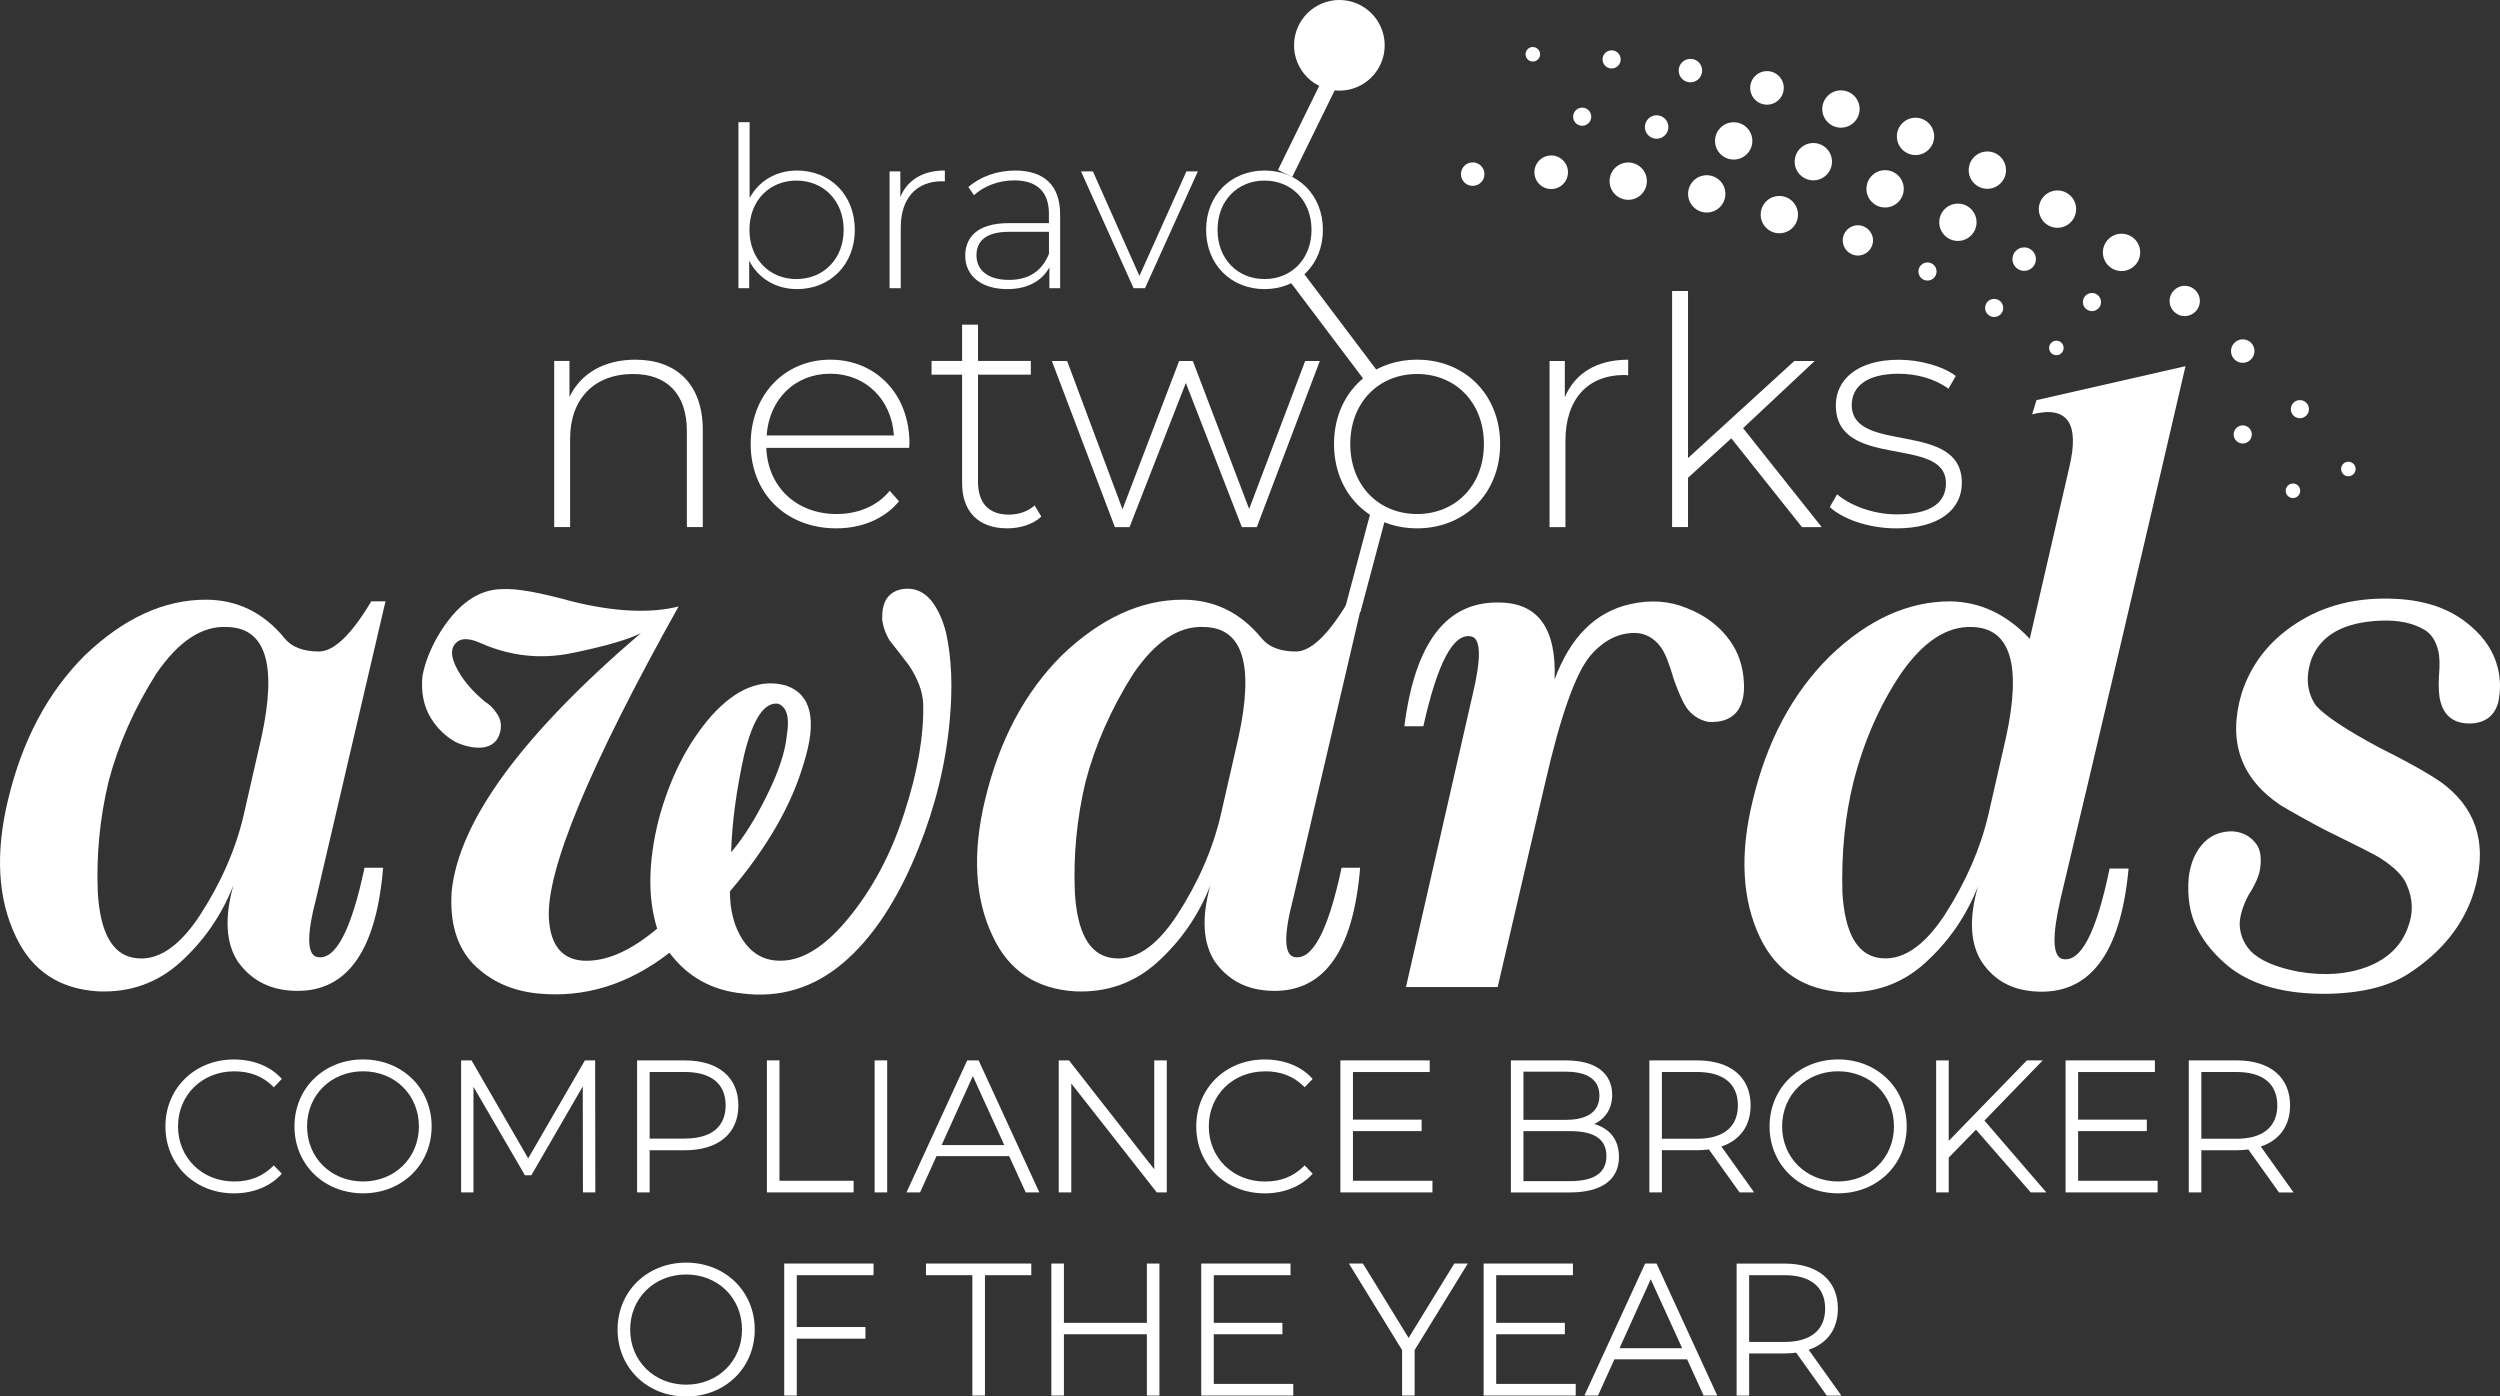
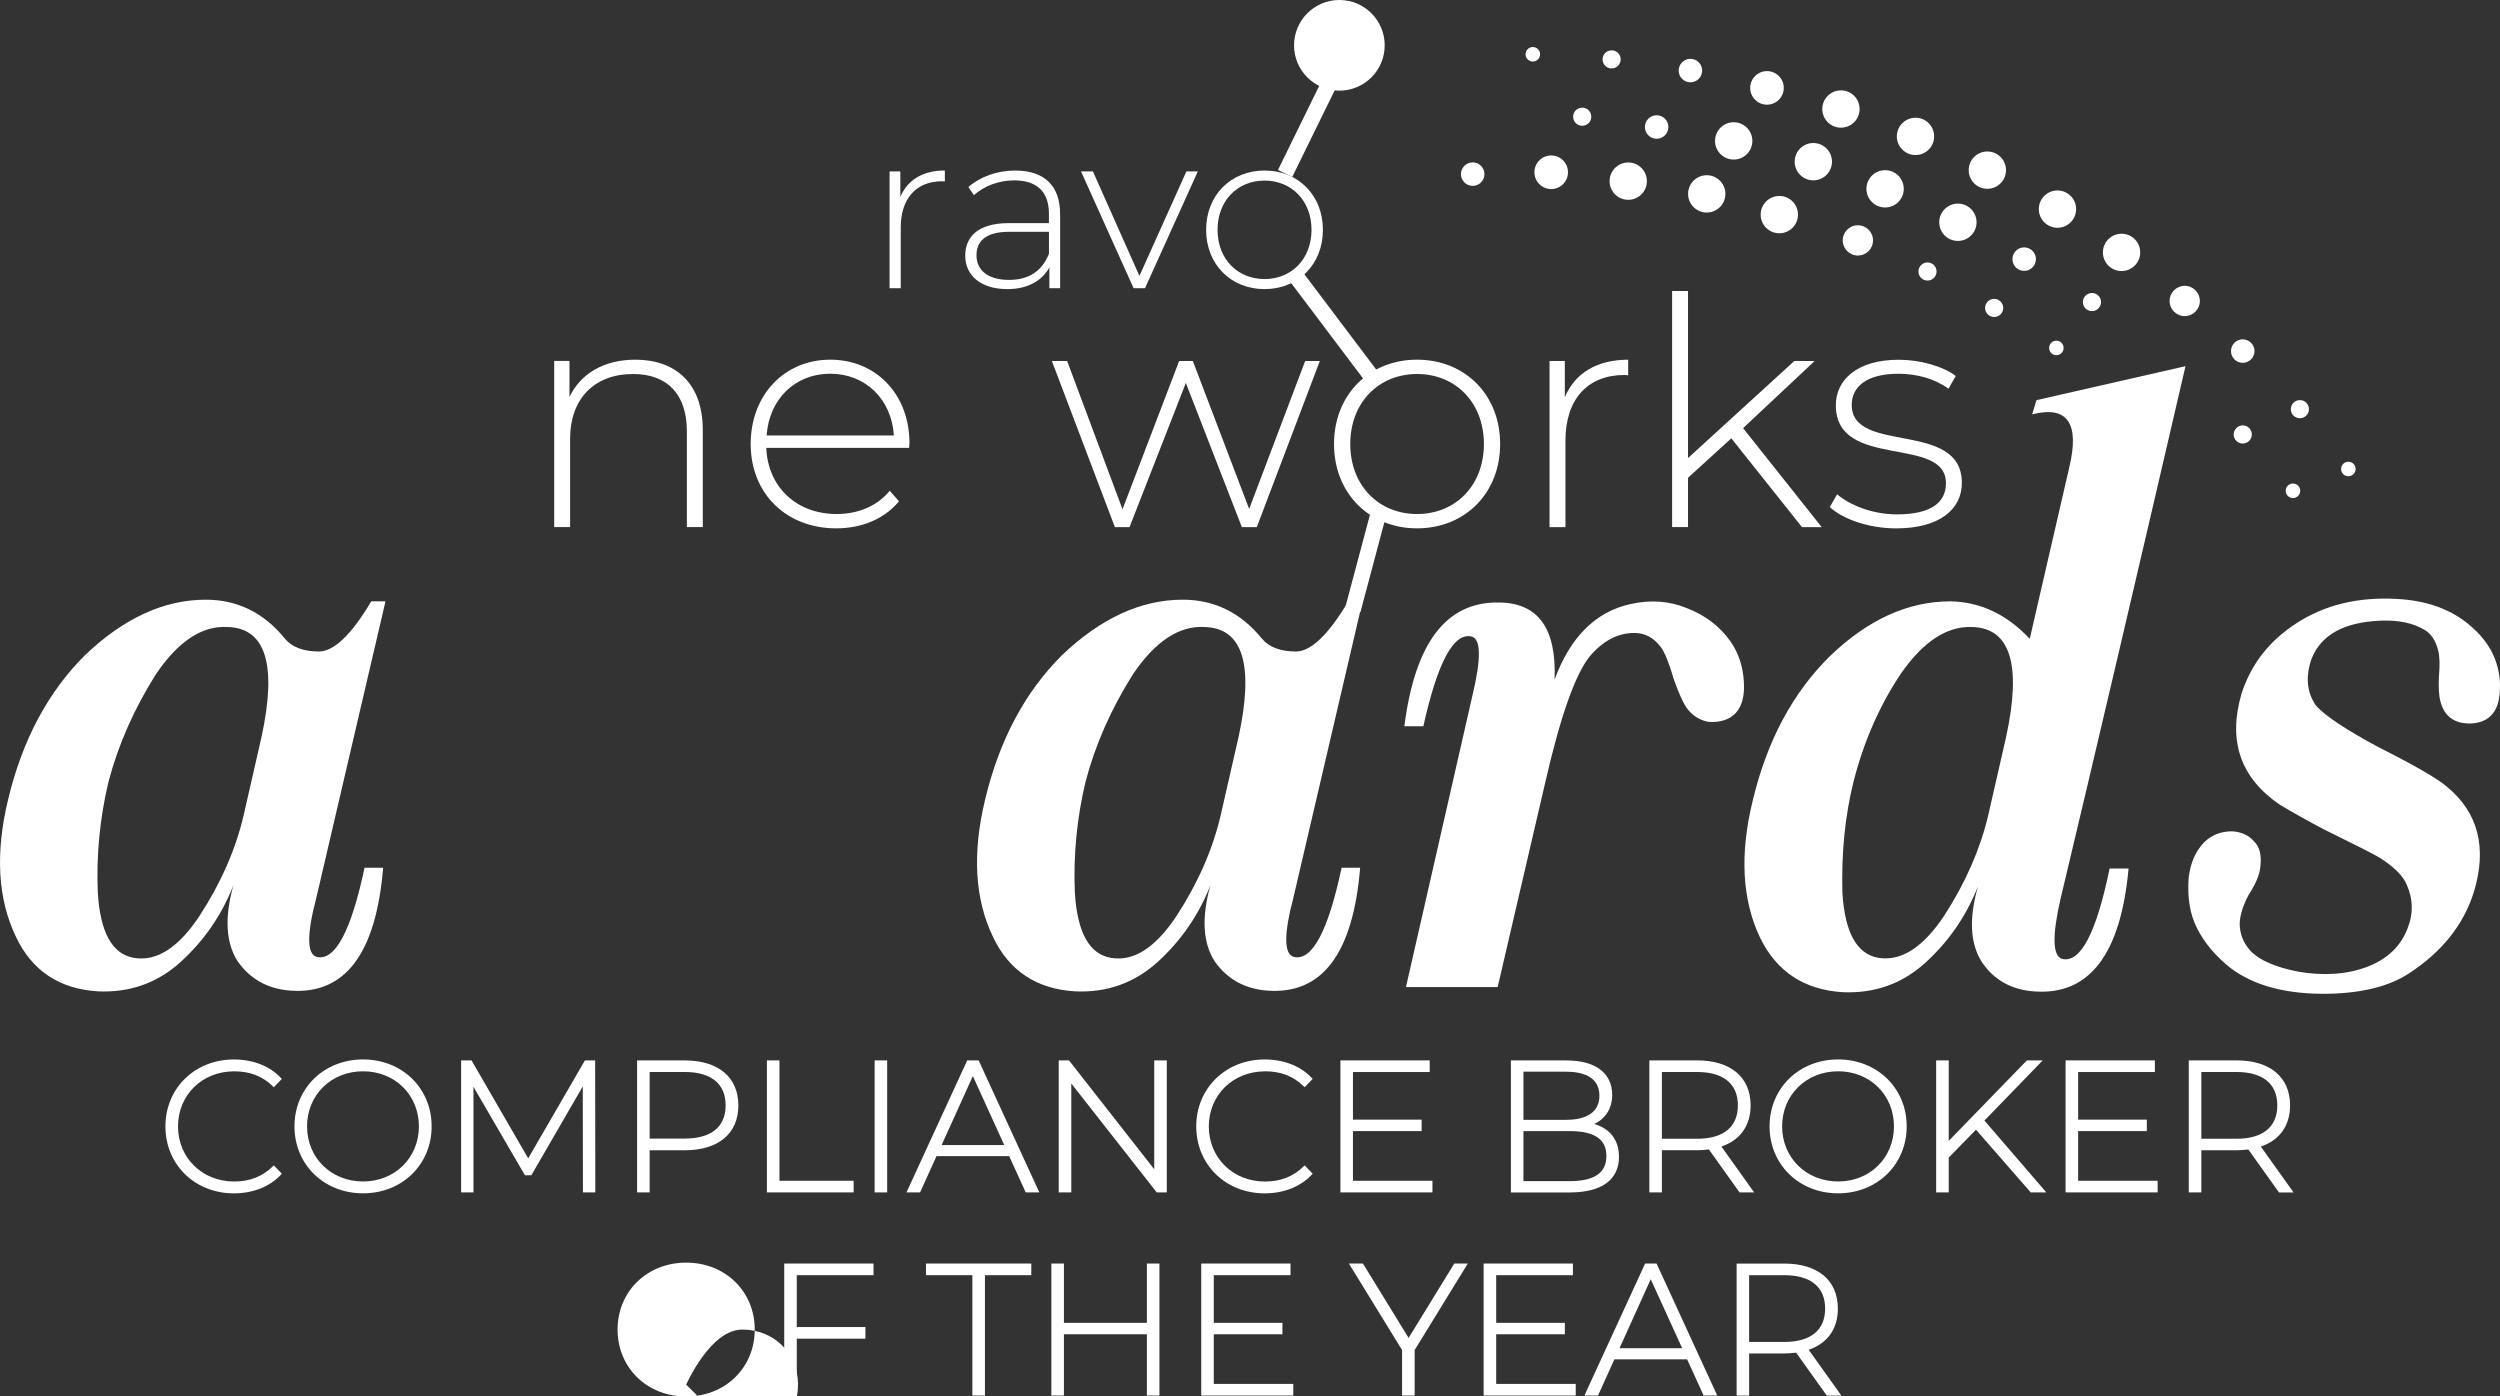
<svg xmlns="http://www.w3.org/2000/svg" viewBox="0 0 708.82 395.94">
  <rect x="0" y="0" width="708.82" height="395.94" fill="#333333" stroke="none" />
  <defs>
    <style>.d{fill:#fff;}</style>
  </defs>
  <g id="a" />
  <g id="b">
    <g id="c">
      <rect class="d" x="353.79" y="29.99" width="37.77" height="4.5" transform="translate(179.65 352.66) rotate(-63.88)" />
      <rect class="d" x="376.02" y="73.8" width="4.5" height="37.77" transform="translate(20.44 246.44) rotate(-37.02)" />
      <g>
        <path class="d" d="M199.26,121.92v27.52h-4.51v-27.16c0-10.65-5.69-16.24-15.25-16.24-11.1,0-17.86,7.13-17.86,18.32v25.08h-4.51v-47.1h4.33v10.2c3.16-6.59,9.74-10.56,18.68-10.56,11.46,0,19.12,6.76,19.12,19.94Z" />
        <path class="d" d="M257.77,126.98h-40.51c.45,11.19,8.66,18.76,19.94,18.76,5.96,0,11.46-2.17,15.07-6.59l2.62,2.98c-4.15,5.05-10.65,7.67-17.78,7.67-14.26,0-24.27-9.92-24.27-23.91s9.65-23.91,22.56-23.91,22.46,9.74,22.46,23.73c0,.36-.09,.81-.09,1.27Zm-40.42-3.52h36.09c-.63-10.2-8.03-17.5-18.04-17.5s-17.32,7.22-18.04,17.5Z" />
-         <path class="d" d="M295.24,146.46c-2.35,2.26-6.13,3.34-9.65,3.34-8.3,0-12.81-4.87-12.81-12.81v-30.77h-8.66v-3.88h8.66v-10.29h4.51v10.29h14.98v3.88h-14.98v30.31c0,6.05,2.98,9.38,8.75,9.38,2.79,0,5.41-.9,7.31-2.61l1.89,3.16Z" />
        <path class="d" d="M374.21,102.35l-17.87,47.1h-4.24l-15.88-40.87-15.97,40.87h-4.15l-17.87-47.1h4.33l15.7,42.04,16.06-42.04h3.88l15.97,41.95,15.88-41.95h4.15Z" />
        <path class="d" d="M378.23,125.89c0-13.98,10.01-23.91,23.55-23.91s23.55,9.92,23.55,23.91-10.02,23.91-23.55,23.91-23.55-9.92-23.55-23.91Zm42.5,0c0-11.82-8.12-19.85-18.95-19.85s-18.94,8.03-18.94,19.85,8.11,19.85,18.94,19.85,18.95-8.03,18.95-19.85Z" />
        <path class="d" d="M461.63,101.99v4.42c-.36,0-.72-.09-1.08-.09-10.47,0-16.7,6.95-16.7,18.59v24.54h-4.51v-47.1h4.33v10.28c2.88-6.86,9.11-10.64,17.96-10.64Z" />
        <path class="d" d="M490.88,124.27l-12.28,11.19v13.98h-4.51V82.5h4.51v47.37l30.14-27.52h5.77l-20.3,19.04,22.29,28.06h-5.59l-20.03-25.17Z" />
        <path class="d" d="M518.8,143.76l2.07-3.61c3.6,3.07,10.01,5.69,16.96,5.69,9.92,0,13.9-3.52,13.9-8.84,0-13.72-31.22-3.61-31.22-22.1,0-7.13,5.95-12.9,17.86-12.9,5.96,0,12.45,1.8,16.15,4.6l-2.07,3.61c-3.97-2.89-9.11-4.24-14.17-4.24-9.2,0-13.26,3.79-13.26,8.84,0,14.16,31.22,4.15,31.22,22.1,0,7.67-6.58,12.9-18.59,12.9-7.76,0-15.15-2.61-18.85-6.04Z" />
      </g>
      <g>
-         <path class="d" d="M242.37,65.16c0,9.9-7.04,16.81-16.37,16.81-5.96,0-10.98-2.98-13.58-8.06v7.8h-3.05V34.64h3.17v21.51c2.67-4.95,7.62-7.8,13.45-7.8,9.33,0,16.37,6.85,16.37,16.81Zm-3.17,0c0-8.31-5.77-13.96-13.39-13.96s-13.32,5.64-13.32,13.96,5.71,13.96,13.32,13.96,13.39-5.65,13.39-13.96Z" />
        <path class="d" d="M267.89,48.34v3.11c-.25,0-.51-.06-.76-.06-7.36,0-11.74,4.89-11.74,13.07v17.26h-3.17V48.6h3.05v7.23c2.03-4.83,6.41-7.49,12.63-7.49Z" />
        <path class="d" d="M300.58,60.71v21h-3.05v-5.9c-2.09,3.81-6.15,6.16-11.93,6.16-7.42,0-11.93-3.81-11.93-9.45,0-5.01,3.17-9.26,12.37-9.26h11.36v-2.67c0-6.15-3.36-9.45-9.83-9.45-4.57,0-8.69,1.71-11.42,4.19l-1.59-2.29c3.3-2.92,8.12-4.69,13.26-4.69,8.19,0,12.75,4.19,12.75,12.37Zm-3.17,11.23v-6.22h-11.29c-6.86,0-9.26,2.85-9.26,6.66,0,4.31,3.36,6.98,9.2,6.98s9.45-2.67,11.36-7.42Z" />
        <path class="d" d="M339.62,48.6l-14.98,33.12h-3.23l-14.91-33.12h3.37l13.19,29.63,13.32-29.63h3.24Z" />
        <path class="d" d="M341.97,65.16c0-9.83,7.04-16.81,16.56-16.81s16.55,6.98,16.55,16.81-7.04,16.81-16.55,16.81-16.56-6.98-16.56-16.81Zm29.88,0c0-8.31-5.71-13.96-13.32-13.96s-13.32,5.64-13.32,13.96,5.71,13.96,13.32,13.96,13.32-5.65,13.32-13.96Z" />
      </g>
      <path class="d" d="M80.73,181.02c2.01,2.47,5.26,3.7,9.75,3.7,4.26-.07,9.19-4.82,14.79-14.23h4.03l-19.61,84.04c-2.77,10.54-2.69,16.14,.22,16.81,5.16,1.05,9.64-7.39,13.45-25.32h5.27c-2.02,24.35-10.76,35.96-26.22,34.85-6.42-.45-11.43-3.22-15.02-8.3-3.36-5.23-3.77-12.4-1.23-21.52-3.36,8.52-8.4,15.8-15.13,21.86-6.5,5.82-14.23,8.55-23.19,8.17-10.99-.67-18.76-5.83-23.31-15.46-5.16-10.69-5.91-23.65-2.24-38.89,4.03-16.88,11.32-30.55,21.85-41.01,10.98-10.46,22.37-15.69,34.18-15.69,8.96,0,16.43,3.66,22.41,10.98Zm-36.42,9.97c-6.28,9.94-10.8,20.17-13.56,30.7-2.46,10.38-3.47,20.84-3.02,31.38,.67,11.21,4.03,17.37,10.09,18.48,6.5,1.2,12.77-2.79,18.83-11.99,6.05-9.33,10.2-18.83,12.44-28.46l5.04-22.07c4.48-20.62,1.23-31.04-9.75-31.26-7.1-.37-13.78,4.03-20.06,13.22Z" />
-       <path class="d" d="M162.14,185.17c-8.74,1.79-17.25,.9-25.55-2.69-3.36-1.56-5.75-1.68-7.17-.33-2.01,1.79-1.6,4.9,1.23,9.3,1.57,2.47,3.81,4.93,6.72,7.4,1.34,.82,2.47,1.9,3.36,3.25,1.34,1.79,1.64,3.81,.9,6.05s-2.39,3.51-4.93,3.81c-2.47,.15-4.97-.37-7.51-1.57-2.92-1.64-5.27-3.92-7.06-6.84-2.02-3.36-2.8-7.32-2.35-11.87,.67-3.66,2.16-7.51,4.48-11.54,5.23-8.74,11.32-13.11,18.26-13.11,3.88-.23,10.42,.93,19.61,3.47,12.1,2.99,22.19,3.47,30.26,1.46-25.33,45.34-37.58,74.85-36.76,88.52,.45,7.4,3.59,11.36,9.41,11.88,6.5,.45,13.59-2.58,21.29-9.08-2.69-8.52-2.58-18.71,.34-30.59,3.14-11.87,8.1-21.73,14.9-29.58,7.02-7.84,14.12-10.76,21.3-8.74,7.17,2.46,8.85,9.79,5.04,21.96-3.44,11.87-10.42,24.02-20.96,36.41,0,5.38,1.2,9.94,3.59,13.68,2.47,3.74,5.72,5.71,9.75,5.94,6.5,.45,13.18-3.48,20.06-11.77,6.94-8.37,12.29-18.38,16.02-30.03,3.81-11.65,5.6-21.99,5.38-31.04-.15-3.43-1.49-7.06-4.03-10.87-2.91-3.81-4.75-6.17-5.49-7.06-1.2-2.01-1.9-4.07-2.13-6.16,0-2.39,.41-4.26,1.23-5.6,1.2-1.79,3.03-2.76,5.49-2.91,2.91-.15,5.38,1.05,7.4,3.59,1.79,2.39,3.14,5.38,4.03,8.96,1.57,7.17,1.9,15.46,1.01,24.88-1.12,12.26-4.07,24.31-8.85,36.19-5.83,14.56-13,25.44-21.52,32.61-8.37,7.02-17.85,9.86-28.46,8.52-8.67-.9-15.54-4.75-20.62-11.54-11.65,9.04-24.13,12.88-37.43,11.54-7.32-.75-13.37-3.51-18.15-8.3-4.71-4.92-6.76-11.79-6.17-20.62,2.02-19.94,19.91-44.37,53.68-73.28-3.36,1.79-9.9,3.7-19.61,5.71Zm48.86,28.8c-2.24,10.16-3.47,19.38-3.7,27.67,3.59-4.25,6.95-9.6,10.09-16.02,3.36-6.72,5.26-12.47,5.71-17.25,.82-4.93,0-7.88-2.46-8.85-3.96-.52-7.17,4.3-9.64,14.46Z" />
      <path class="d" d="M357.75,181.02c2.02,2.47,5.27,3.7,9.75,3.7,4.25-.07,9.18-4.82,14.79-14.23h4.03l-19.61,84.04c-2.77,10.54-2.69,16.14,.22,16.81,5.16,1.05,9.64-7.39,13.45-25.32h5.26c-2.01,24.35-10.76,35.96-26.22,34.85-6.43-.45-11.43-3.22-15.02-8.3-3.36-5.23-3.77-12.4-1.23-21.52-3.36,8.52-8.4,15.8-15.13,21.86-6.5,5.82-14.23,8.55-23.19,8.17-10.99-.67-18.76-5.83-23.31-15.46-5.16-10.69-5.91-23.65-2.24-38.89,4.03-16.88,11.32-30.55,21.85-41.01,10.98-10.46,22.37-15.69,34.18-15.69,8.96,0,16.43,3.66,22.41,10.98Zm-36.42,9.97c-6.28,9.94-10.8,20.17-13.56,30.7-2.46,10.38-3.47,20.84-3.02,31.38,.67,11.21,4.03,17.37,10.09,18.48,6.5,1.2,12.77-2.79,18.83-11.99,6.05-9.33,10.2-18.83,12.44-28.46l5.04-22.07c4.48-20.62,1.23-31.04-9.75-31.26-7.1-.37-13.78,4.03-20.06,13.22Z" />
      <path class="d" d="M440.76,192.68c4.48-12.1,11.65-19.23,21.52-21.41,5.68-1.27,10.98-.9,15.91,1.12,5.23,2.01,9.34,5.12,12.33,9.3,2.39,3.36,3.7,7.29,3.92,11.77,.23,3.81-.53,6.68-2.24,8.63-1.79,1.94-4.41,2.8-7.84,2.58-2.62-.52-4.71-1.91-6.28-4.15-.98-1.49-2.14-4.11-3.48-7.84-1.34-4.63-2.58-7.69-3.69-9.19-2.02-2.69-4.53-4.03-7.51-4.03-4.63,0-8.82,2.17-12.55,6.5-4.18,5.08-8.44,17.11-12.77,36.08l-13.45,57.82h-26l18.83-82.59c2.54-10.53,2.46-16.14-.23-16.8-5.08-1.2-9.63,7.28-13.67,25.44h-5.38c2.99-23.61,11.87-35.3,26.67-35.08,11.21,0,16.51,7.29,15.92,21.85Z" />
      <path class="d" d="M575.49,181.13l11.21-48.63c2.99-12.55-.52-17.56-10.53-15.02l1.23-4.03,42.25-9.63c-13.6,58.65-25.4,108.96-35.41,150.94-2.47,10.76-2.29,16.47,.56,17.15,5.15,1.05,9.6-7.51,13.33-25.66h5.38c-2.24,24.35-11.14,35.97-26.67,34.85-6.5-.45-11.47-3.21-14.9-8.29-3.37-5.23-3.74-12.4-1.12-21.52-3.36,8.52-8.4,15.79-15.13,21.85-6.5,5.83-14.23,8.55-23.19,8.18-10.92-.68-18.72-5.79-23.42-15.35-5.16-10.76-5.87-23.76-2.13-39,4.03-16.88,11.31-30.51,21.85-40.9,10.76-10.38,22.15-15.57,34.18-15.57,8.52,.15,16.02,3.7,22.52,10.64Zm-36.53,9.86c-6.06,9.04-10.54,19.27-13.45,30.7-2.39,9.63-3.44,20.09-3.14,31.38,.67,11.21,4.03,17.37,10.08,18.48,6.5,1.12,12.78-2.87,18.83-11.99,6.06-9.41,10.2-18.9,12.45-28.46l5.04-22.07c4.48-20.62,1.24-31.04-9.75-31.26-7.1-.23-13.78,4.18-20.06,13.22Z" />
      <path class="d" d="M700.69,177.66c3.81,3.29,6.28,7.06,7.4,11.32,.9,3.36,.97,6.76,.22,10.2-1.05,3.74-3.59,5.71-7.62,5.94-4.7,.15-7.62-1.91-8.74-6.17-.45-1.57-.6-3.92-.45-7.06,.3-3.43,.22-5.94-.23-7.51-.67-2.69-1.91-4.6-3.7-5.71-3.29-2.02-7.54-2.92-12.77-2.69-10.24,.45-16.7,4.03-19.39,10.76-1.79,5.08-1.38,9.52,1.23,13.33,2.62,2.91,8.52,6.84,17.71,11.77,10.23,5.15,16.7,8.88,19.39,11.2,8.96,7.39,11.5,17.4,7.62,30.03-2.92,9.18-9.01,16.8-18.27,22.86-5.53,3.66-13.1,5.6-22.75,5.83-11.87,.22-21.18-2.21-27.91-7.29-4.25-3.36-7.43-7.14-9.52-11.32-2.02-3.96-2.8-8.74-2.36-14.34,.52-4.25,2.01-7.62,4.48-10.08,2.09-2.02,4.7-3.03,7.84-3.03,2.62,.16,4.71,1.12,6.28,2.92,1.57,1.56,2.14,4.03,1.69,7.4-.23,2.09-1.34,4.7-3.37,7.84-1.49,2.84-2.31,5.46-2.46,7.84,0,3,1,5.61,3.02,7.85,2.54,2.69,7.06,4.67,13.56,5.94,7.39,1.27,14,.78,19.83-1.46,5.61-2.24,9.34-5.86,11.21-10.87,1.64-4.1,1.57-8.17-.22-12.22-.98-2.53-3.59-5.15-7.85-7.84-1.49-.9-6.64-3.51-15.46-7.84-4.71-2.47-8.93-4.83-12.67-7.07-11.21-7.62-14.83-18.15-10.87-31.59,2.69-8.3,7.85-14.91,15.47-19.84,7.99-5.23,17.48-7.55,28.46-6.95,8.75,.45,15.8,3.06,21.18,7.84Z" />
      <circle class="d" cx="379.75" cy="12.85" r="12.85" />
      <rect class="d" x="372.78" y="156.63" width="29" height="4.5" transform="translate(134.06 492.21) rotate(-75.08)" />
      <g>
        <path class="d" d="M77.31,330.73c-2.92,2.86-6.49,4.26-10.91,4.26-9.08,0-15.93-6.72-15.93-15.62s6.85-15.62,15.93-15.62c4.46,0,8.03,1.38,10.91,4.2l.32,.32,2.28-2.36-.29-.31c-3.15-3.36-7.88-5.21-13.32-5.21-11.06,0-19.4,8.16-19.4,18.98s8.34,18.98,19.4,18.98c5.41,0,10.14-1.87,13.32-5.26l.29-.31-2.28-2.36-.32,.32Z" />
        <path class="d" d="M102.94,300.38c-11.09,0-19.45,8.16-19.45,18.98s8.36,18.98,19.45,18.98,19.44-8.16,19.44-18.98-8.36-18.98-19.44-18.98Zm0,34.6c-9.06,0-15.88-6.72-15.88-15.62s6.83-15.62,15.88-15.62,15.83,6.72,15.83,15.62-6.81,15.62-15.83,15.62Z" />
        <g>
          <polygon class="d" points="165.84 300.65 149.76 328.43 133.69 300.65 130.74 300.65 130.74 338.08 134.24 338.08 134.24 308.14 148.83 333.22 150.65 333.22 165.23 308.03 165.28 338.08 168.79 338.08 168.74 300.65 165.84 300.65" />
          <path class="d" d="M194.18,300.65h-13.55v37.43h3.56v-11.95h9.99c9.5,0,15.17-4.75,15.17-12.71s-5.67-12.76-15.17-12.76Zm0,22.17h-9.99v-18.88h9.99c7.45,0,11.56,3.36,11.56,9.46s-4.1,9.41-11.56,9.41Z" />
        </g>
        <g>
          <polygon class="d" points="242.03 334.78 221 334.78 221 300.65 217.44 300.65 217.44 338.08 242.03 338.08 242.03 334.78" />
          <rect class="d" x="247.98" y="300.65" width="3.56" height="37.43" />
          <path class="d" d="M274.23,300.65l-17.22,37.43h3.86l4.65-10.28h20.61l4.69,10.28h3.86l-17.21-37.43h-3.24Zm10.5,24h-17.75l8.85-19.55,8.9,19.55Z" />
          <polygon class="d" points="327.26 331.52 303.09 300.65 300.18 300.65 300.18 338.08 303.74 338.08 303.74 307.2 327.83 337.9 327.96 338.08 330.82 338.08 330.82 300.65 327.26 300.65 327.26 331.52" />
          <path class="d" d="M358.67,303.74c4.45,0,8.02,1.38,10.91,4.2l.32,.32,2.28-2.36-.29-.31c-3.16-3.36-7.89-5.2-13.33-5.2-11.06,0-19.39,8.16-19.39,18.98s8.34,18.98,19.39,18.98c5.41,0,10.14-1.87,13.33-5.26l.29-.31-2.28-2.36-.32,.32c-2.92,2.86-6.49,4.26-10.91,4.26-9.09,0-15.94-6.72-15.94-15.62s6.85-15.62,15.94-15.62Z" />
          <polygon class="d" points="406.14 334.78 383.6 334.78 383.6 320.7 403.07 320.7 403.07 317.45 383.6 317.45 383.6 303.95 405.36 303.95 405.36 300.65 380.04 300.65 380.04 338.08 406.14 338.08 406.14 334.78" />
          <path class="d" d="M459.02,327.98c0-4.71-2.47-7.97-7-9.29,3.25-1.56,5.08-4.49,5.08-8.24,0-6.22-4.75-9.79-13.03-9.79h-15.69v37.43h16.74c8.97,0,13.91-3.59,13.91-10.1Zm-27.08-10.47v-13.66h12.02c4.34,0,9.52,1.18,9.52,6.8s-5.17,6.86-9.52,6.86h-12.02Zm0,3.19h13.17c6.96,0,10.35,2.31,10.35,7.06s-3.39,7.12-10.35,7.12h-13.17v-14.18Z" />
          <path class="d" d="M471.19,326.12h9.99c1.04,0,2.08-.07,3.34-.22l8.69,12.18h4.14l-9.28-13c5.34-1.82,8.28-5.94,8.28-11.67,0-7.99-5.67-12.76-15.16-12.76h-13.55v37.43h3.55v-11.95Zm21.55-12.71c0,6.1-4.1,9.46-11.56,9.46h-9.99v-18.93h9.99c7.45,0,11.56,3.36,11.56,9.46Z" />
          <path class="d" d="M521.16,300.38c-11.08,0-19.44,8.16-19.44,18.98s8.36,18.98,19.44,18.98,19.44-8.16,19.44-18.98-8.36-18.98-19.44-18.98Zm15.83,18.98c0,8.91-6.8,15.62-15.83,15.62s-15.88-6.72-15.88-15.62,6.83-15.62,15.88-15.62,15.83,6.72,15.83,15.62Z" />
          <polygon class="d" points="579.17 300.65 574.68 300.65 552.52 323.47 552.52 300.65 548.95 300.65 548.95 338.08 552.52 338.08 552.52 328.21 560.24 320.29 575.77 338.08 580.19 338.08 562.64 317.71 579.17 300.65" />
          <polygon class="d" points="589.21 320.7 608.68 320.7 608.68 317.45 589.21 317.45 589.21 303.95 610.97 303.95 610.97 300.65 585.65 300.65 585.65 338.08 611.75 338.08 611.75 334.78 589.21 334.78 589.21 320.7" />
          <path class="d" d="M641.01,325.08c5.35-1.81,8.29-5.94,8.29-11.67,0-7.99-5.67-12.76-15.16-12.76h-13.56v37.43h3.56v-11.95h9.99c1.05,0,2.08-.07,3.33-.22l8.7,12.18h4.13l-9.28-13Zm4.67-11.67c0,6.1-4.1,9.46-11.55,9.46h-9.99v-18.93h9.99c7.45,0,11.55,3.36,11.55,9.46Z" />
-           <path class="d" d="M194.55,357.99c-11.09,0-19.45,8.16-19.45,18.98s8.36,18.98,19.45,18.98,19.44-8.16,19.44-18.98-8.36-18.98-19.44-18.98Zm0,34.6c-9.06,0-15.88-6.72-15.88-15.62s6.83-15.62,15.88-15.62,15.83,6.72,15.83,15.62-6.81,15.62-15.83,15.62Z" />
+           <path class="d" d="M194.55,357.99c-11.09,0-19.45,8.16-19.45,18.98s8.36,18.98,19.45,18.98,19.44-8.16,19.44-18.98-8.36-18.98-19.44-18.98Zm0,34.6s6.83-15.62,15.88-15.62,15.83,6.72,15.83,15.62-6.81,15.62-15.83,15.62Z" />
          <polygon class="d" points="222.35 395.68 225.91 395.68 225.91 379.55 245.37 379.55 245.37 376.25 225.91 376.25 225.91 361.55 247.67 361.55 247.67 358.25 222.35 358.25 222.35 395.68" />
          <polygon class="d" points="262.54 361.55 275.69 361.55 275.69 395.68 279.26 395.68 279.26 361.55 292.4 361.55 292.4 358.25 262.54 358.25 262.54 361.55" />
          <polygon class="d" points="325.17 375.06 301.65 375.06 301.65 358.25 298.09 358.25 298.09 395.68 301.65 395.68 301.65 378.3 325.17 378.3 325.17 395.68 328.73 395.68 328.73 358.25 325.17 358.25 325.17 375.06" />
          <polygon class="d" points="344.14 378.3 363.6 378.3 363.6 375.06 344.14 375.06 344.14 361.55 365.9 361.55 365.9 358.25 340.58 358.25 340.58 395.68 366.68 395.68 366.68 392.38 344.14 392.38 344.14 378.3" />
          <polygon class="d" points="399.38 379.34 386.43 358.25 382.45 358.25 397.53 382.78 397.53 395.68 401.09 395.68 401.09 382.78 416.16 358.25 412.33 358.25 399.38 379.34" />
          <polygon class="d" points="424.21 378.3 443.68 378.3 443.68 375.06 424.21 375.06 424.21 361.55 445.97 361.55 445.97 358.25 420.65 358.25 420.65 395.68 446.76 395.68 446.76 392.38 424.21 392.38 424.21 378.3" />
          <path class="d" d="M466.44,358.25l-17.22,37.43h3.86l4.65-10.28h20.61l4.69,10.28h3.86l-17.21-37.43h-3.24Zm10.5,24h-17.76l8.85-19.55,8.91,19.55Z" />
          <path class="d" d="M521.09,371.02c0-7.99-5.67-12.76-15.16-12.76h-13.55v37.43h3.55v-11.95h9.99c1.04,0,2.08-.07,3.34-.22l8.69,12.18h4.14l-9.28-13c5.34-1.82,8.28-5.94,8.28-11.67Zm-3.61,0c0,6.1-4.1,9.46-11.56,9.46h-9.99v-18.93h9.99c7.45,0,11.56,3.36,11.56,9.46Z" />
        </g>
      </g>
      <circle class="d" cx="483.91" cy="54.97" r="5.29" />
      <circle class="d" cx="534.48" cy="53.54" r="5.29" />
      <circle class="d" cx="514.13" cy="45.84" r="5.29" />
      <circle class="d" cx="521.96" cy="30.91" r="5.29" />
      <circle class="d" cx="491.55" cy="39.95" r="5.29" />
      <circle class="d" cx="555.12" cy="63.02" r="5.29" />
      <circle class="d" cx="543.1" cy="38.67" r="5.29" />
      <circle class="d" cx="563.47" cy="48.24" r="5.29" />
      <circle class="d" cx="583.35" cy="59.29" r="5.29" />
      <circle class="d" cx="601.52" cy="71.56" r="5.29" />
      <circle class="d" cx="504.49" cy="60.85" r="5.29" />
      <circle class="d" cx="461.65" cy="51.36" r="5.29" />
      <circle class="d" cx="439.81" cy="48.84" r="4.76" />
      <circle class="d" cx="500.99" cy="24.92" r="4.76" />
      <circle class="d" cx="526.76" cy="68.16" r="4.29" />
      <circle class="d" cx="619.43" cy="85.33" r="4.29" />
      <circle class="d" cx="546.5" cy="76.98" r="2.57" />
      <circle class="d" cx="565.4" cy="87.31" r="2.57" />
      <circle class="d" cx="593.13" cy="85.64" r="2.57" />
      <circle class="d" cx="635.88" cy="123.18" r="2.57" />
      <circle class="d" cx="652.08" cy="116.01" r="2.57" />
      <circle class="d" cx="456.94" cy="16.84" r="2.57" />
      <circle class="d" cx="448.6" cy="33.09" r="2.57" />
      <circle class="d" cx="583.04" cy="98.65" r="2.06" />
      <circle class="d" cx="650.12" cy="139.15" r="2.06" />
      <circle class="d" cx="665.83" cy="132.97" r="2.06" />
      <circle class="d" cx="434.6" cy="15.39" r="2.06" />
      <circle class="d" cx="417.55" cy="49.37" r="3.33" />
      <circle class="d" cx="573.91" cy="73.47" r="3.33" />
      <circle class="d" cx="469.7" cy="36.01" r="3.33" />
      <circle class="d" cx="479.28" cy="20.01" r="3.33" />
      <circle class="d" cx="635.88" cy="99.54" r="3.33" />
    </g>
  </g>
</svg>